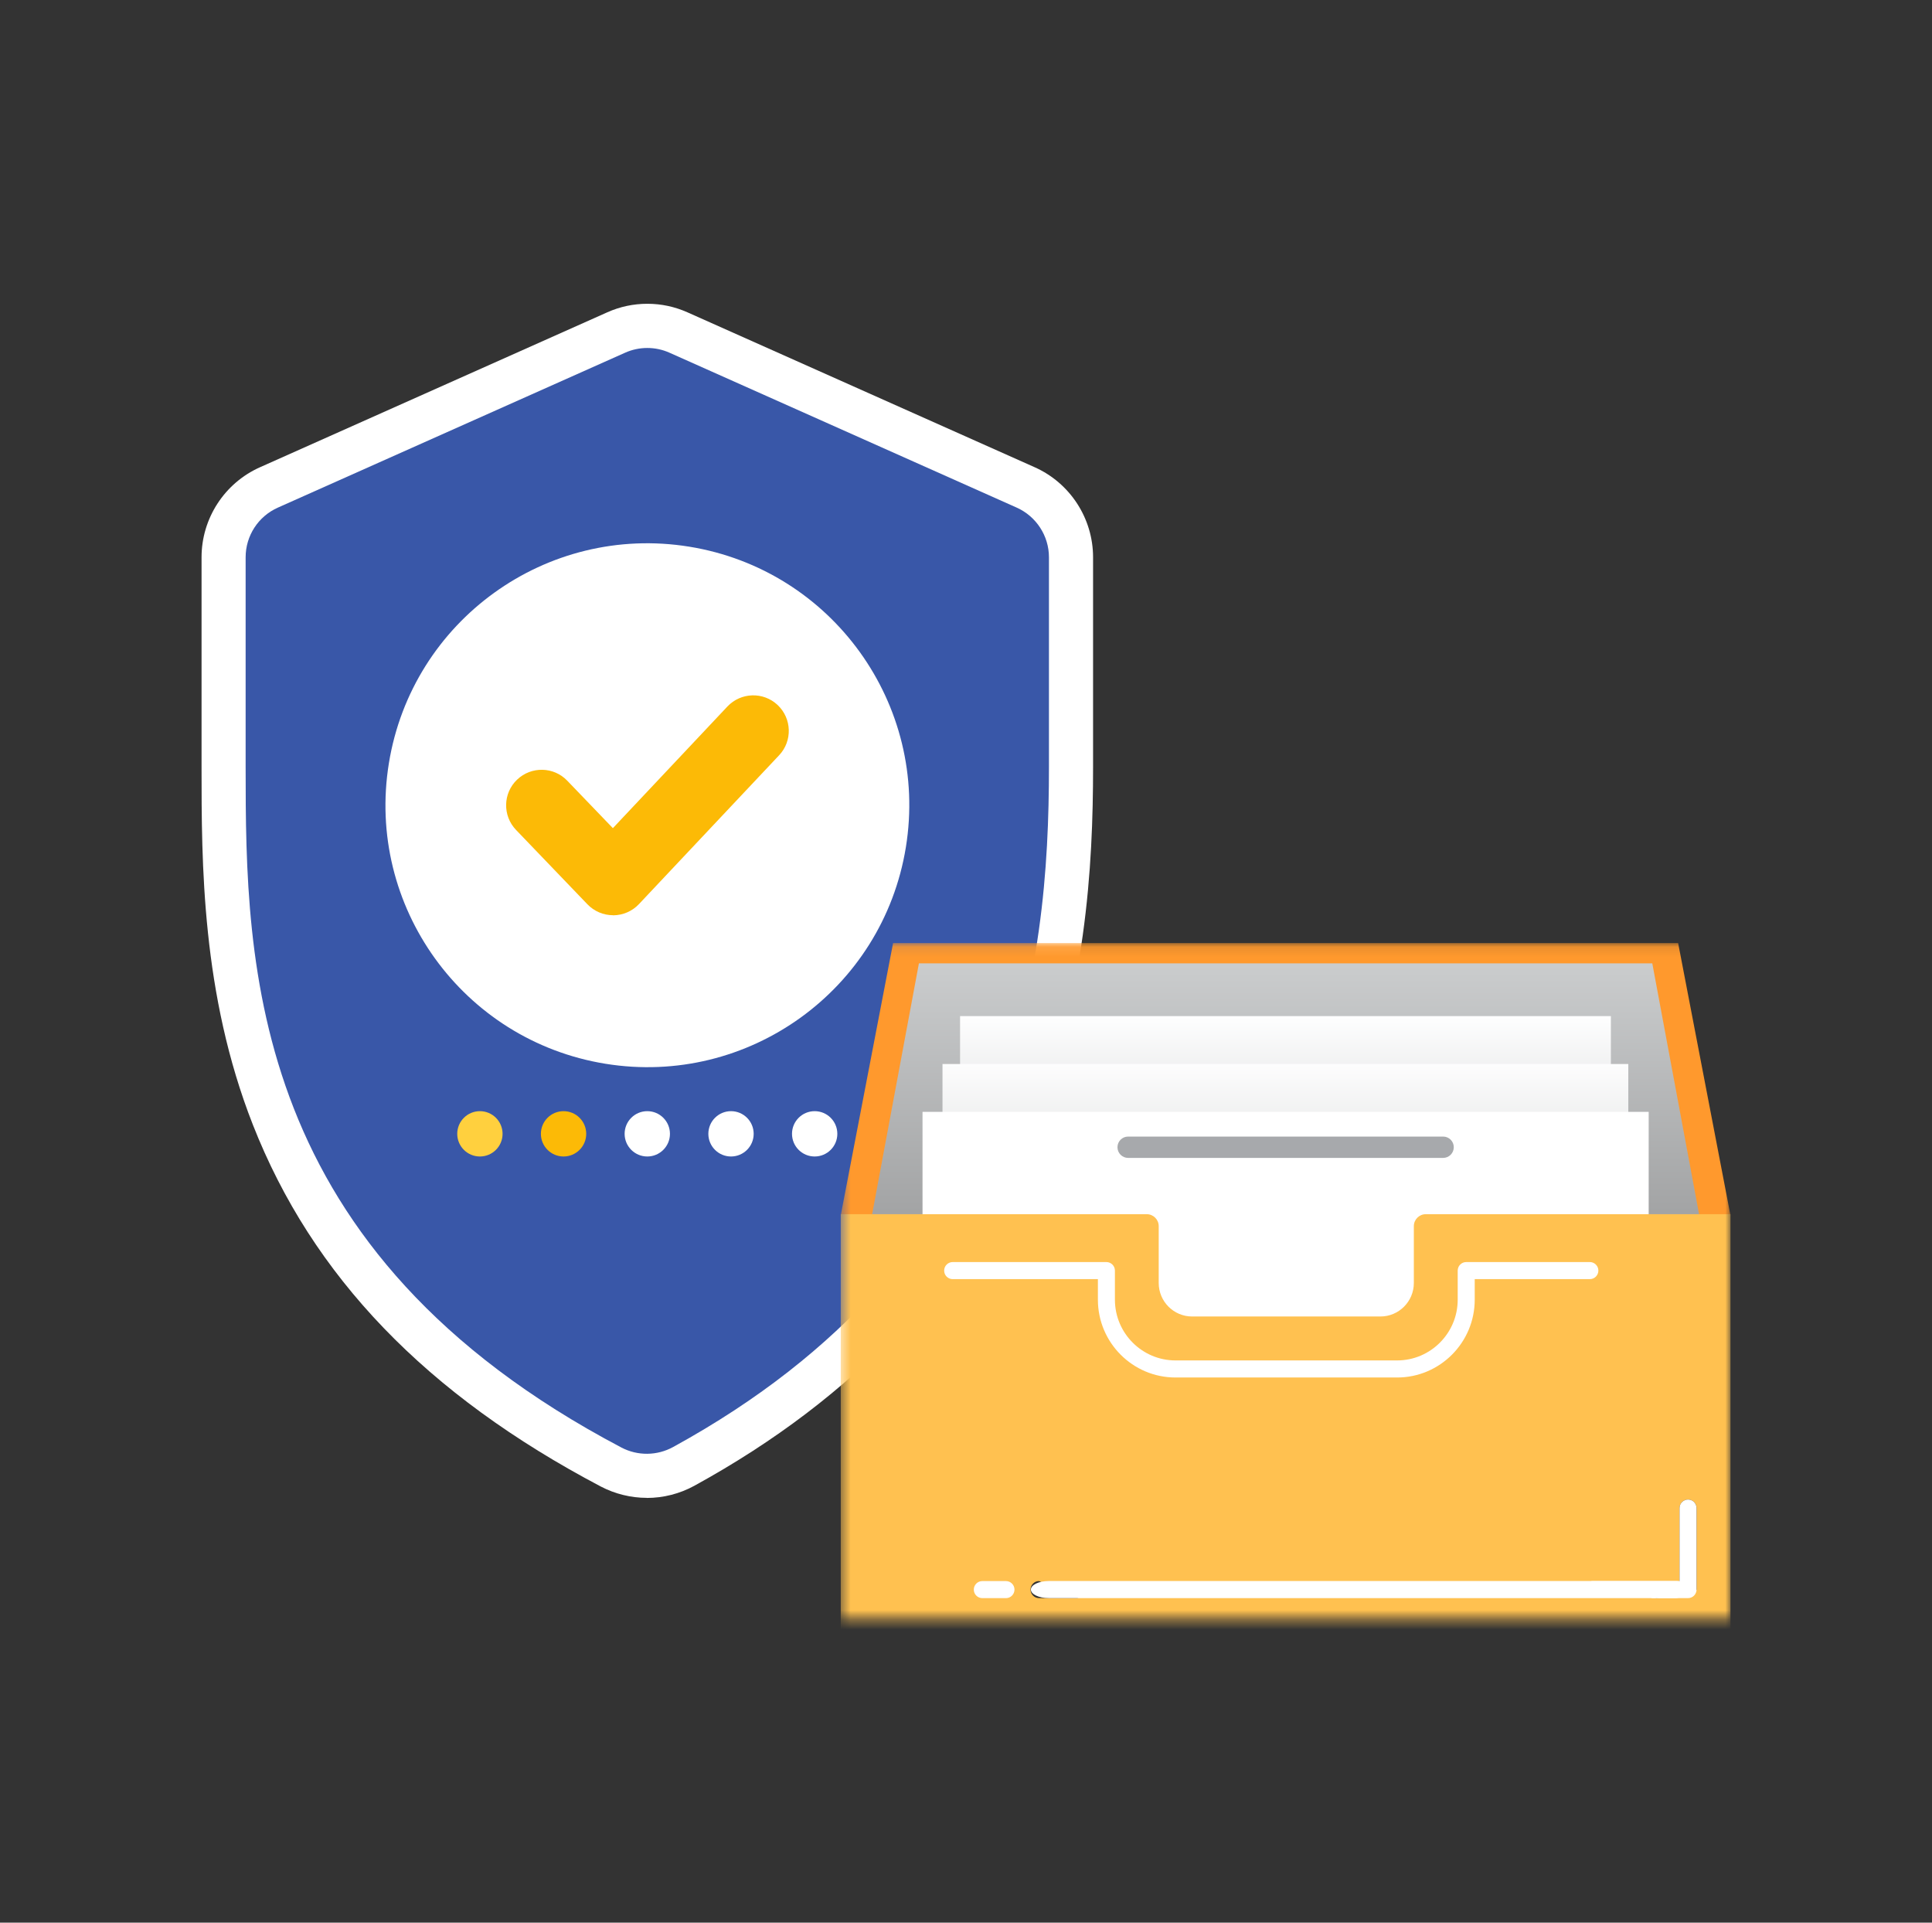
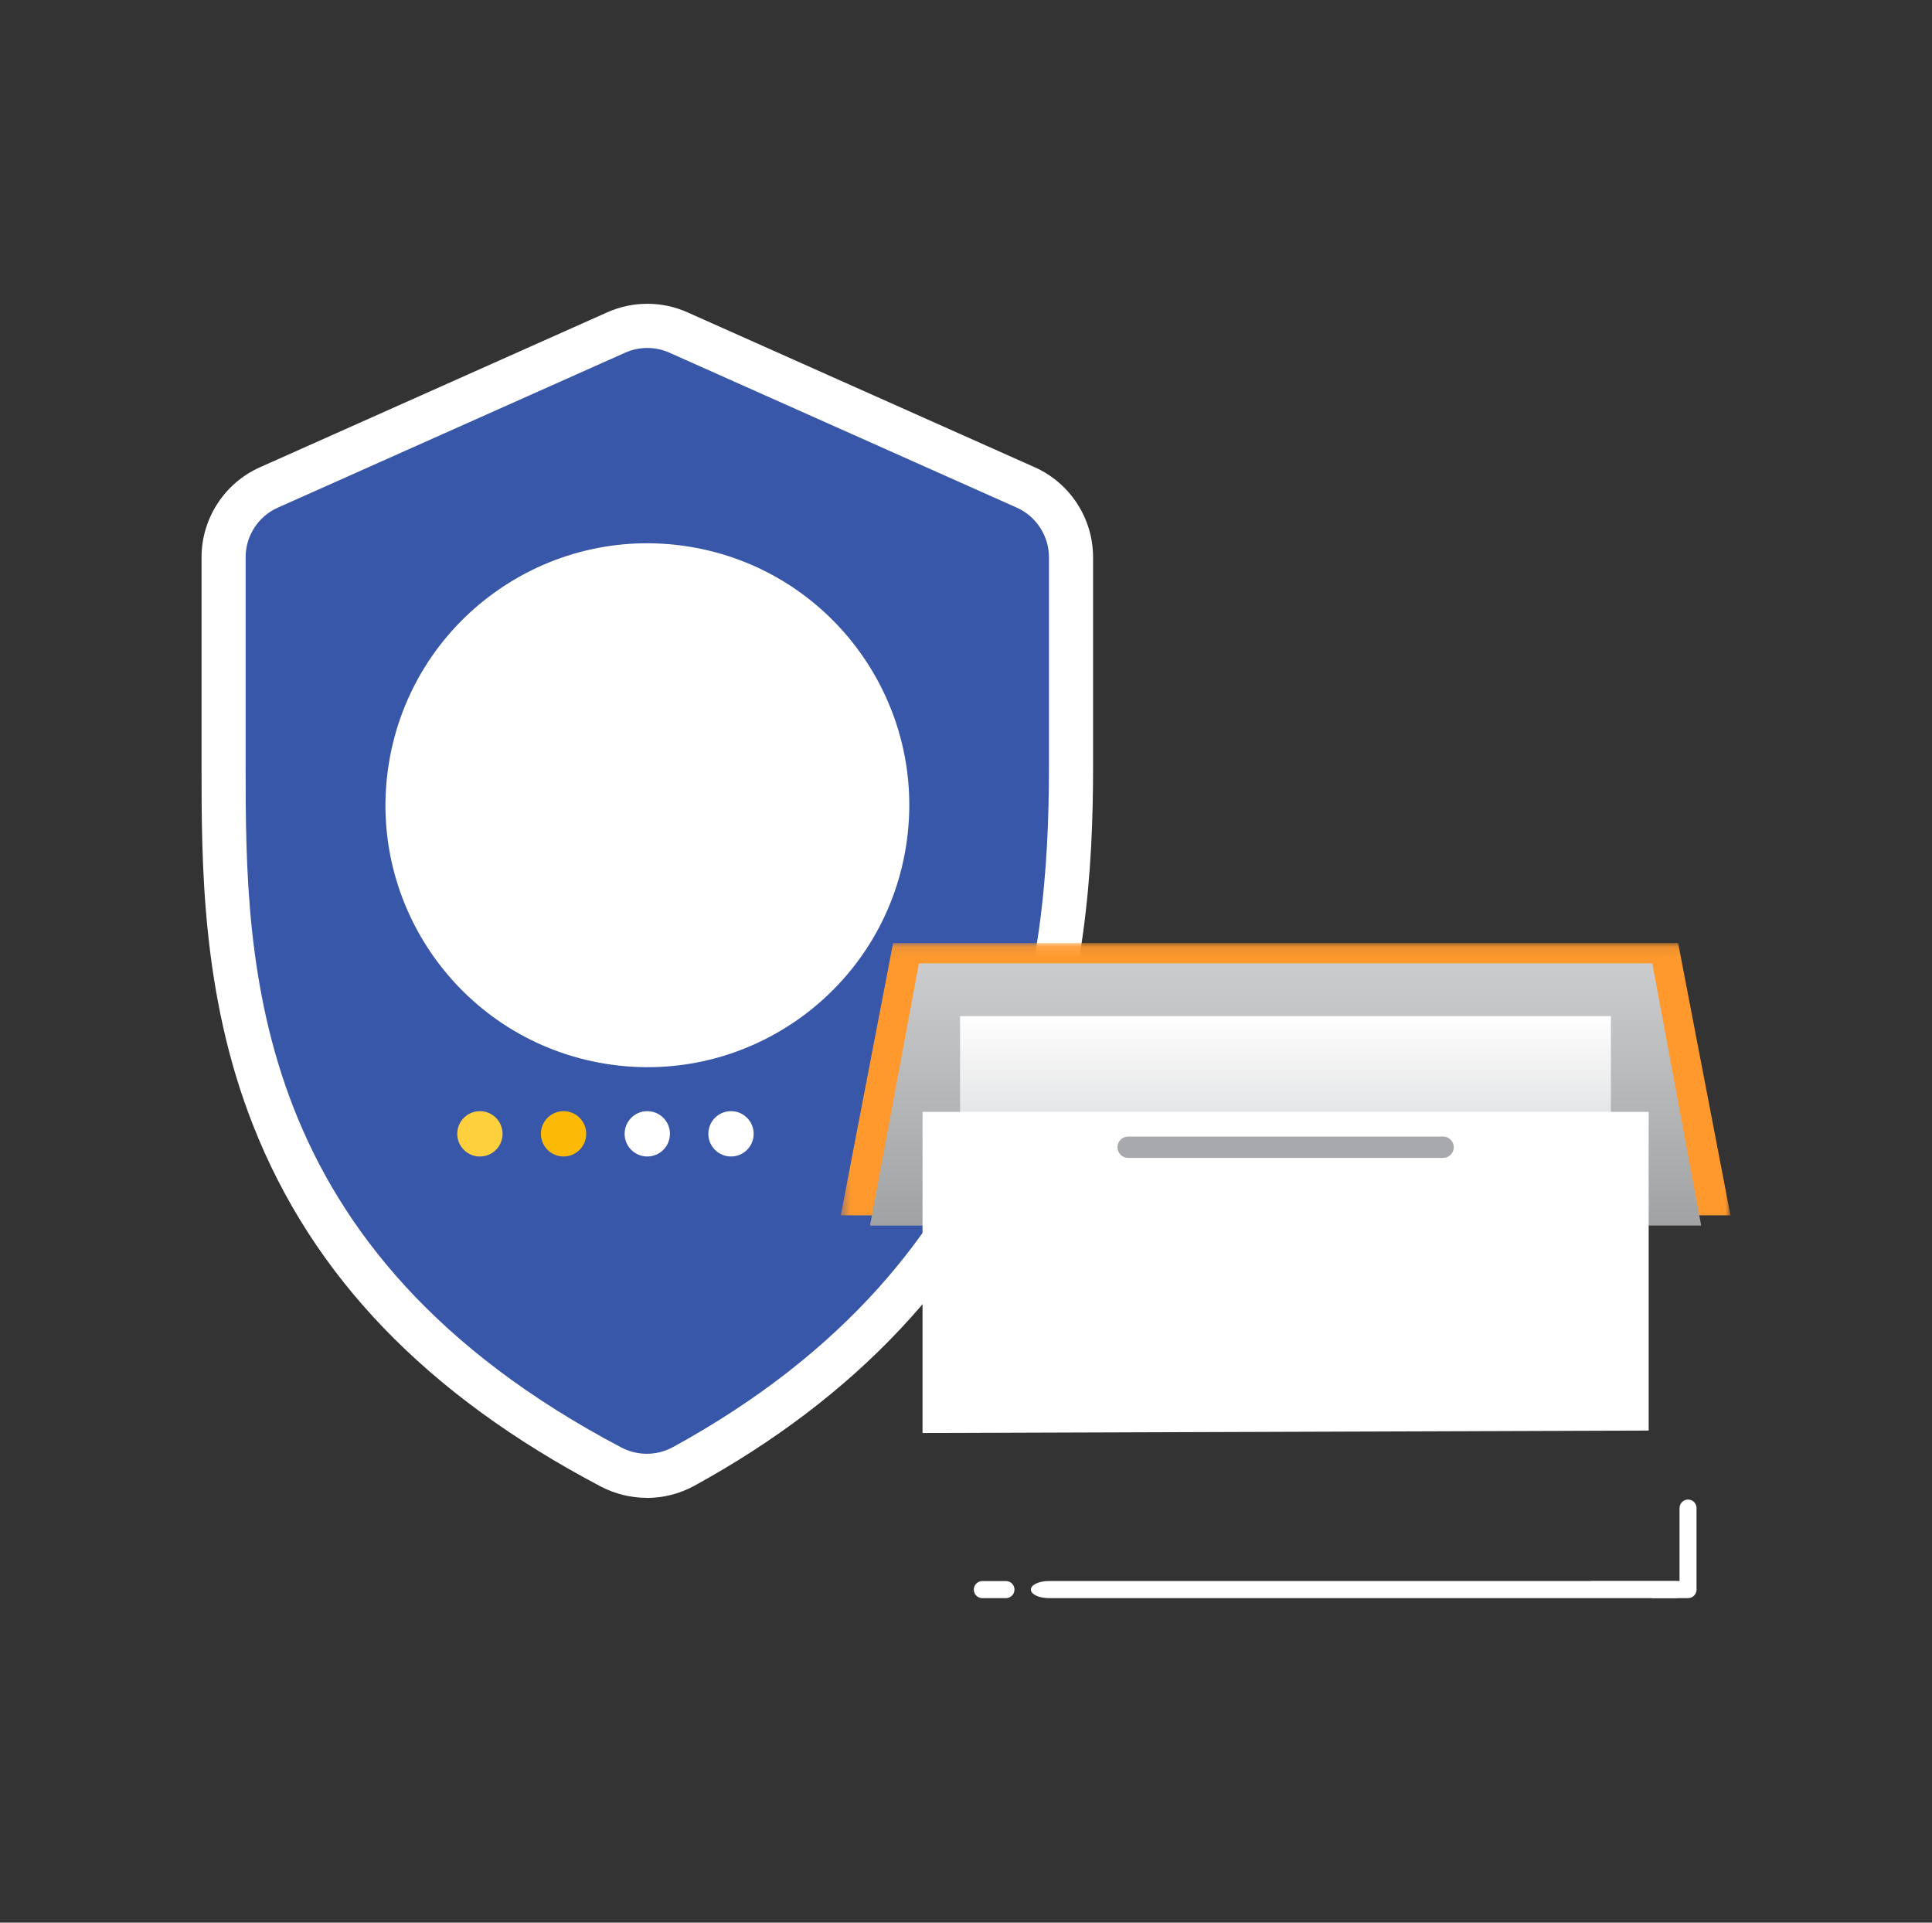
<svg xmlns="http://www.w3.org/2000/svg" width="201" height="200" viewBox="0 0 201 200" fill="none">
  <rect x="0" y="0" width="201" height="200" fill="#333333" stroke="none" />
  <g style="mix-blend-mode:soft-light">
    <path d="M67.294 155.811C65.637 155.811 63.98 155.401 62.515 154.636C44.336 145.069 32.493 132.753 26.303 116.986C20.969 103.404 20.969 89.75 20.969 79.791V57.971C20.969 53.929 23.354 50.252 27.05 48.604L63.17 32.492C64.49 31.9 65.901 31.6 67.349 31.6C68.796 31.6 70.198 31.9 71.527 32.492L107.648 48.604C111.335 50.252 113.72 53.929 113.72 57.971V79.791C113.72 90.105 112.991 103.687 107.293 117.305C100.802 132.825 89.005 145.36 72.237 154.554C70.726 155.383 69.015 155.82 67.285 155.82L67.294 155.811Z" fill="white" />
  </g>
  <path d="M109.13 79.783C109.13 100.483 105.971 130.823 70.032 150.522C68.357 151.442 66.336 151.46 64.652 150.577C25.901 130.177 25.555 100.528 25.555 79.792V57.972C25.555 55.732 26.866 53.711 28.914 52.801L65.035 36.689C66.5 36.033 68.184 36.033 69.65 36.689L105.771 52.801C107.81 53.711 109.13 55.742 109.13 57.972V79.792V79.783Z" fill="#3957A8" />
  <g style="mix-blend-mode:soft-light">
    <path d="M94.245 88.127C96.656 73.274 86.569 59.279 71.716 56.868C56.864 54.457 42.869 64.543 40.458 79.396C38.047 94.249 48.133 108.244 62.986 110.655C77.838 113.066 91.834 102.979 94.245 88.127Z" fill="white" />
  </g>
-   <path d="M91.421 83.761C91.421 97.061 80.643 107.839 67.343 107.839C54.044 107.839 43.266 97.061 43.266 83.761C43.266 70.462 54.044 59.684 67.343 59.684C80.643 59.684 91.421 70.462 91.421 83.761Z" fill="white" />
-   <path d="M63.78 95.204C62.77 95.204 61.814 94.794 61.113 94.066L53.685 86.329C52.273 84.854 52.319 82.514 53.794 81.103C55.269 79.692 57.608 79.738 59.019 81.213L63.762 86.146L75.677 73.493C77.079 72.009 79.419 71.937 80.903 73.338C82.386 74.74 82.459 77.08 81.057 78.564L66.474 94.048C65.782 94.785 64.817 95.204 63.798 95.213H63.78V95.204Z" fill="#FCBA06" />
  <path d="M69.7 117.944C69.7 119.245 68.644 120.301 67.342 120.301C66.04 120.301 64.984 119.245 64.984 117.944C64.984 116.642 66.04 115.586 67.342 115.586C68.644 115.586 69.7 116.642 69.7 117.944Z" fill="white" />
  <path d="M60.989 117.944C60.989 119.245 59.933 120.301 58.631 120.301C57.329 120.301 56.273 119.245 56.273 117.944C56.273 116.642 57.329 115.586 58.631 115.586C59.933 115.586 60.989 116.642 60.989 117.944Z" fill="#FCBA06" />
  <path d="M52.286 117.944C52.286 119.245 51.23 120.301 49.928 120.301C48.626 120.301 47.57 119.245 47.57 117.944C47.57 116.642 48.626 115.586 49.928 115.586C51.23 115.586 52.286 116.642 52.286 117.944Z" fill="#FFD03E" />
-   <path d="M84.756 120.301C86.058 120.301 87.114 119.246 87.114 117.944C87.114 116.642 86.058 115.586 84.756 115.586C83.454 115.586 82.398 116.642 82.398 117.944C82.398 119.246 83.454 120.301 84.756 120.301Z" fill="white" />
  <path d="M78.41 117.944C78.41 119.245 77.355 120.301 76.053 120.301C74.751 120.301 73.695 119.245 73.695 117.944C73.695 116.642 74.751 115.586 76.053 115.586C77.355 115.586 78.41 116.642 78.41 117.944Z" fill="white" />
  <mask id="mask0_2887_7647" style="mask-type:luminance" maskUnits="userSpaceOnUse" x="87" y="98" width="94" height="71">
    <path d="M180.034 98.1H87.469V168.4H180.034V98.1Z" fill="white" />
  </mask>
  <g mask="url(#mask0_2887_7647)">
    <path d="M92.914 98.1L87.469 126.421H180.033L174.589 98.1H92.914Z" fill="#FF992D" />
    <path d="M95.602 100.211L90.516 127.487H176.987L171.9 100.211H95.602Z" fill="url(#paint0_linear_2887_7647)" />
    <path d="M167.592 105.699H99.883V116.834H167.592V105.699Z" fill="url(#paint1_linear_2887_7647)" />
-     <path d="M169.404 110.68H98.055V120.088H169.404V110.68Z" fill="url(#paint2_linear_2887_7647)" />
+     <path d="M169.404 110.68H98.055H169.404V110.68Z" fill="url(#paint2_linear_2887_7647)" />
    <path d="M95.977 149.066L171.524 148.81V115.66H95.977V149.066Z" fill="white" />
-     <path d="M147.092 127.55V133.457C147.092 135.384 145.535 136.945 143.613 136.945H124.028C122.106 136.945 120.549 135.384 120.549 133.457V127.55C120.549 126.86 119.992 126.303 119.304 126.303H87.469V170.644H124.462C127.364 168.882 130.452 167.41 133.662 166.24H108.102C107.613 166.24 107.216 165.842 107.216 165.352C107.216 164.862 107.613 164.465 108.102 164.465L142.159 179.184C150.236 177.237 147.628 173.225 155.739 175.041C156.13 175.129 165.486 170.644 165.877 170.739L174.735 164.465V156.873C174.735 156.384 175.132 155.986 175.621 155.986C176.109 155.986 176.507 156.384 176.507 156.873V165.352C176.507 165.842 158.516 168.236 158.027 168.236L171.74 170.644C174.459 171.47 177.338 169.807 180.034 170.644V126.303H148.336C147.649 126.303 147.092 126.86 147.092 127.55Z" fill="#FFC150" />
    <path d="M107.25 165.351C107.25 165.84 108.078 166.238 109.097 166.238H174.413C178.434 165.536 170.537 164.945 174.708 164.463H109.097C108.078 164.463 107.25 164.861 107.25 165.351Z" fill="white" />
    <path d="M175.619 155.986C175.131 155.986 174.734 156.384 174.734 156.874V164.465H165.484C167.648 164.986 169.79 165.594 171.919 166.241H175.618C176.107 166.241 176.503 165.843 176.503 165.353V156.874C176.503 156.384 176.108 155.986 175.619 155.986Z" fill="white" />
    <path d="M150.141 118.229H117.365C116.754 118.229 116.258 118.726 116.258 119.338C116.258 119.95 116.754 120.448 117.365 120.448H150.141C150.752 120.448 151.248 119.95 151.248 119.338C151.248 118.726 150.752 118.229 150.141 118.229Z" fill="#A7A9AC" />
    <path d="M104.659 164.467H102.198C101.709 164.467 101.312 164.865 101.312 165.354C101.312 165.844 101.709 166.242 102.198 166.242H104.659C105.147 166.242 105.544 165.844 105.544 165.354C105.544 164.865 105.147 164.467 104.659 164.467Z" fill="white" />
    <path d="M165.404 131.283H152.54C152.052 131.283 151.655 131.681 151.655 132.171V135.198C151.655 138.682 148.826 141.515 145.352 141.515H122.296C118.82 141.515 115.993 138.681 115.993 135.198V132.171C115.993 131.681 115.596 131.283 115.107 131.283H99.112C98.624 131.283 98.227 131.681 98.227 132.171C98.227 132.661 98.624 133.059 99.112 133.059H114.222V135.198C114.222 139.66 117.844 143.291 122.296 143.291H145.352C149.803 143.291 153.426 139.66 153.426 135.198V133.059H165.404C165.893 133.059 166.29 132.661 166.29 132.171C166.29 131.681 165.893 131.283 165.404 131.283Z" fill="white" />
  </g>
  <defs>
    <linearGradient id="paint0_linear_2887_7647" x1="133.751" y1="129.881" x2="133.751" y2="95.951" gradientUnits="userSpaceOnUse">
      <stop stop-color="#9D9E9F" />
      <stop offset="1" stop-color="#D1D3D4" />
    </linearGradient>
    <linearGradient id="paint1_linear_2887_7647" x1="133.737" y1="115.133" x2="133.737" y2="105.44" gradientUnits="userSpaceOnUse">
      <stop stop-color="#E6E7E8" />
      <stop offset="1" stop-color="white" />
    </linearGradient>
    <linearGradient id="paint2_linear_2887_7647" x1="133.729" y1="120.31" x2="133.729" y2="109.82" gradientUnits="userSpaceOnUse">
      <stop stop-color="#E6E7E8" />
      <stop offset="1" stop-color="white" />
    </linearGradient>
  </defs>
</svg>